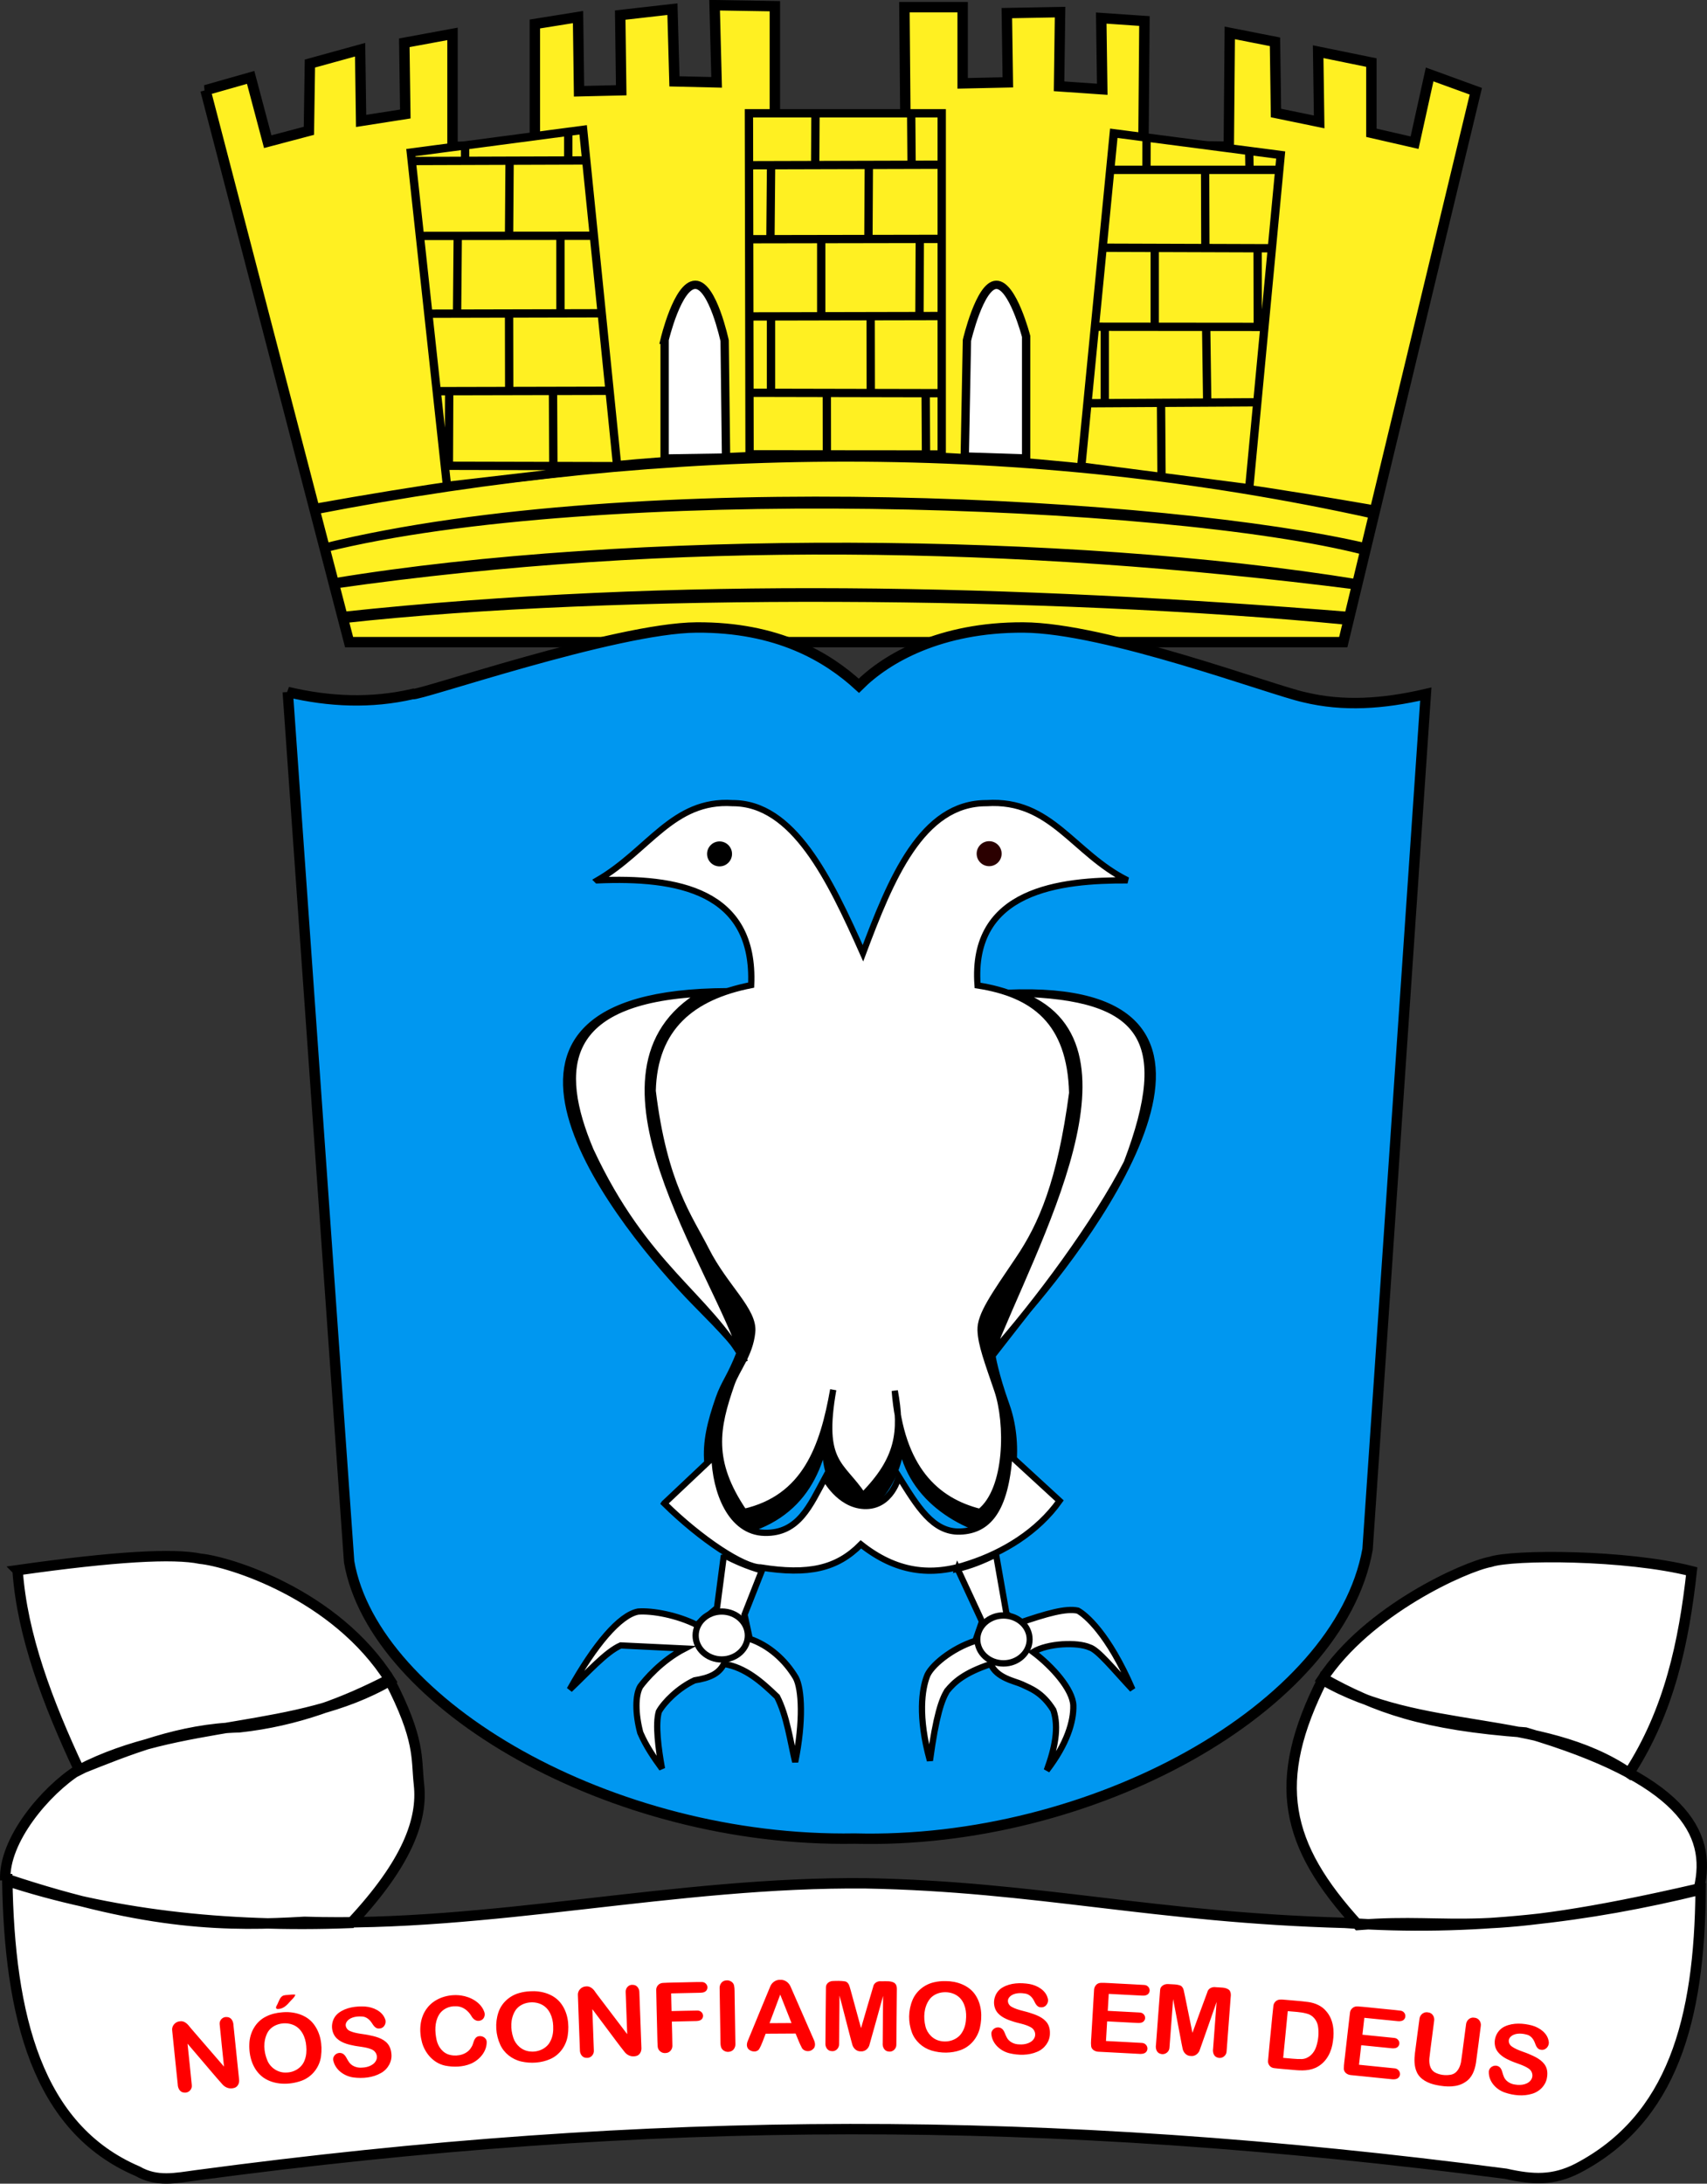
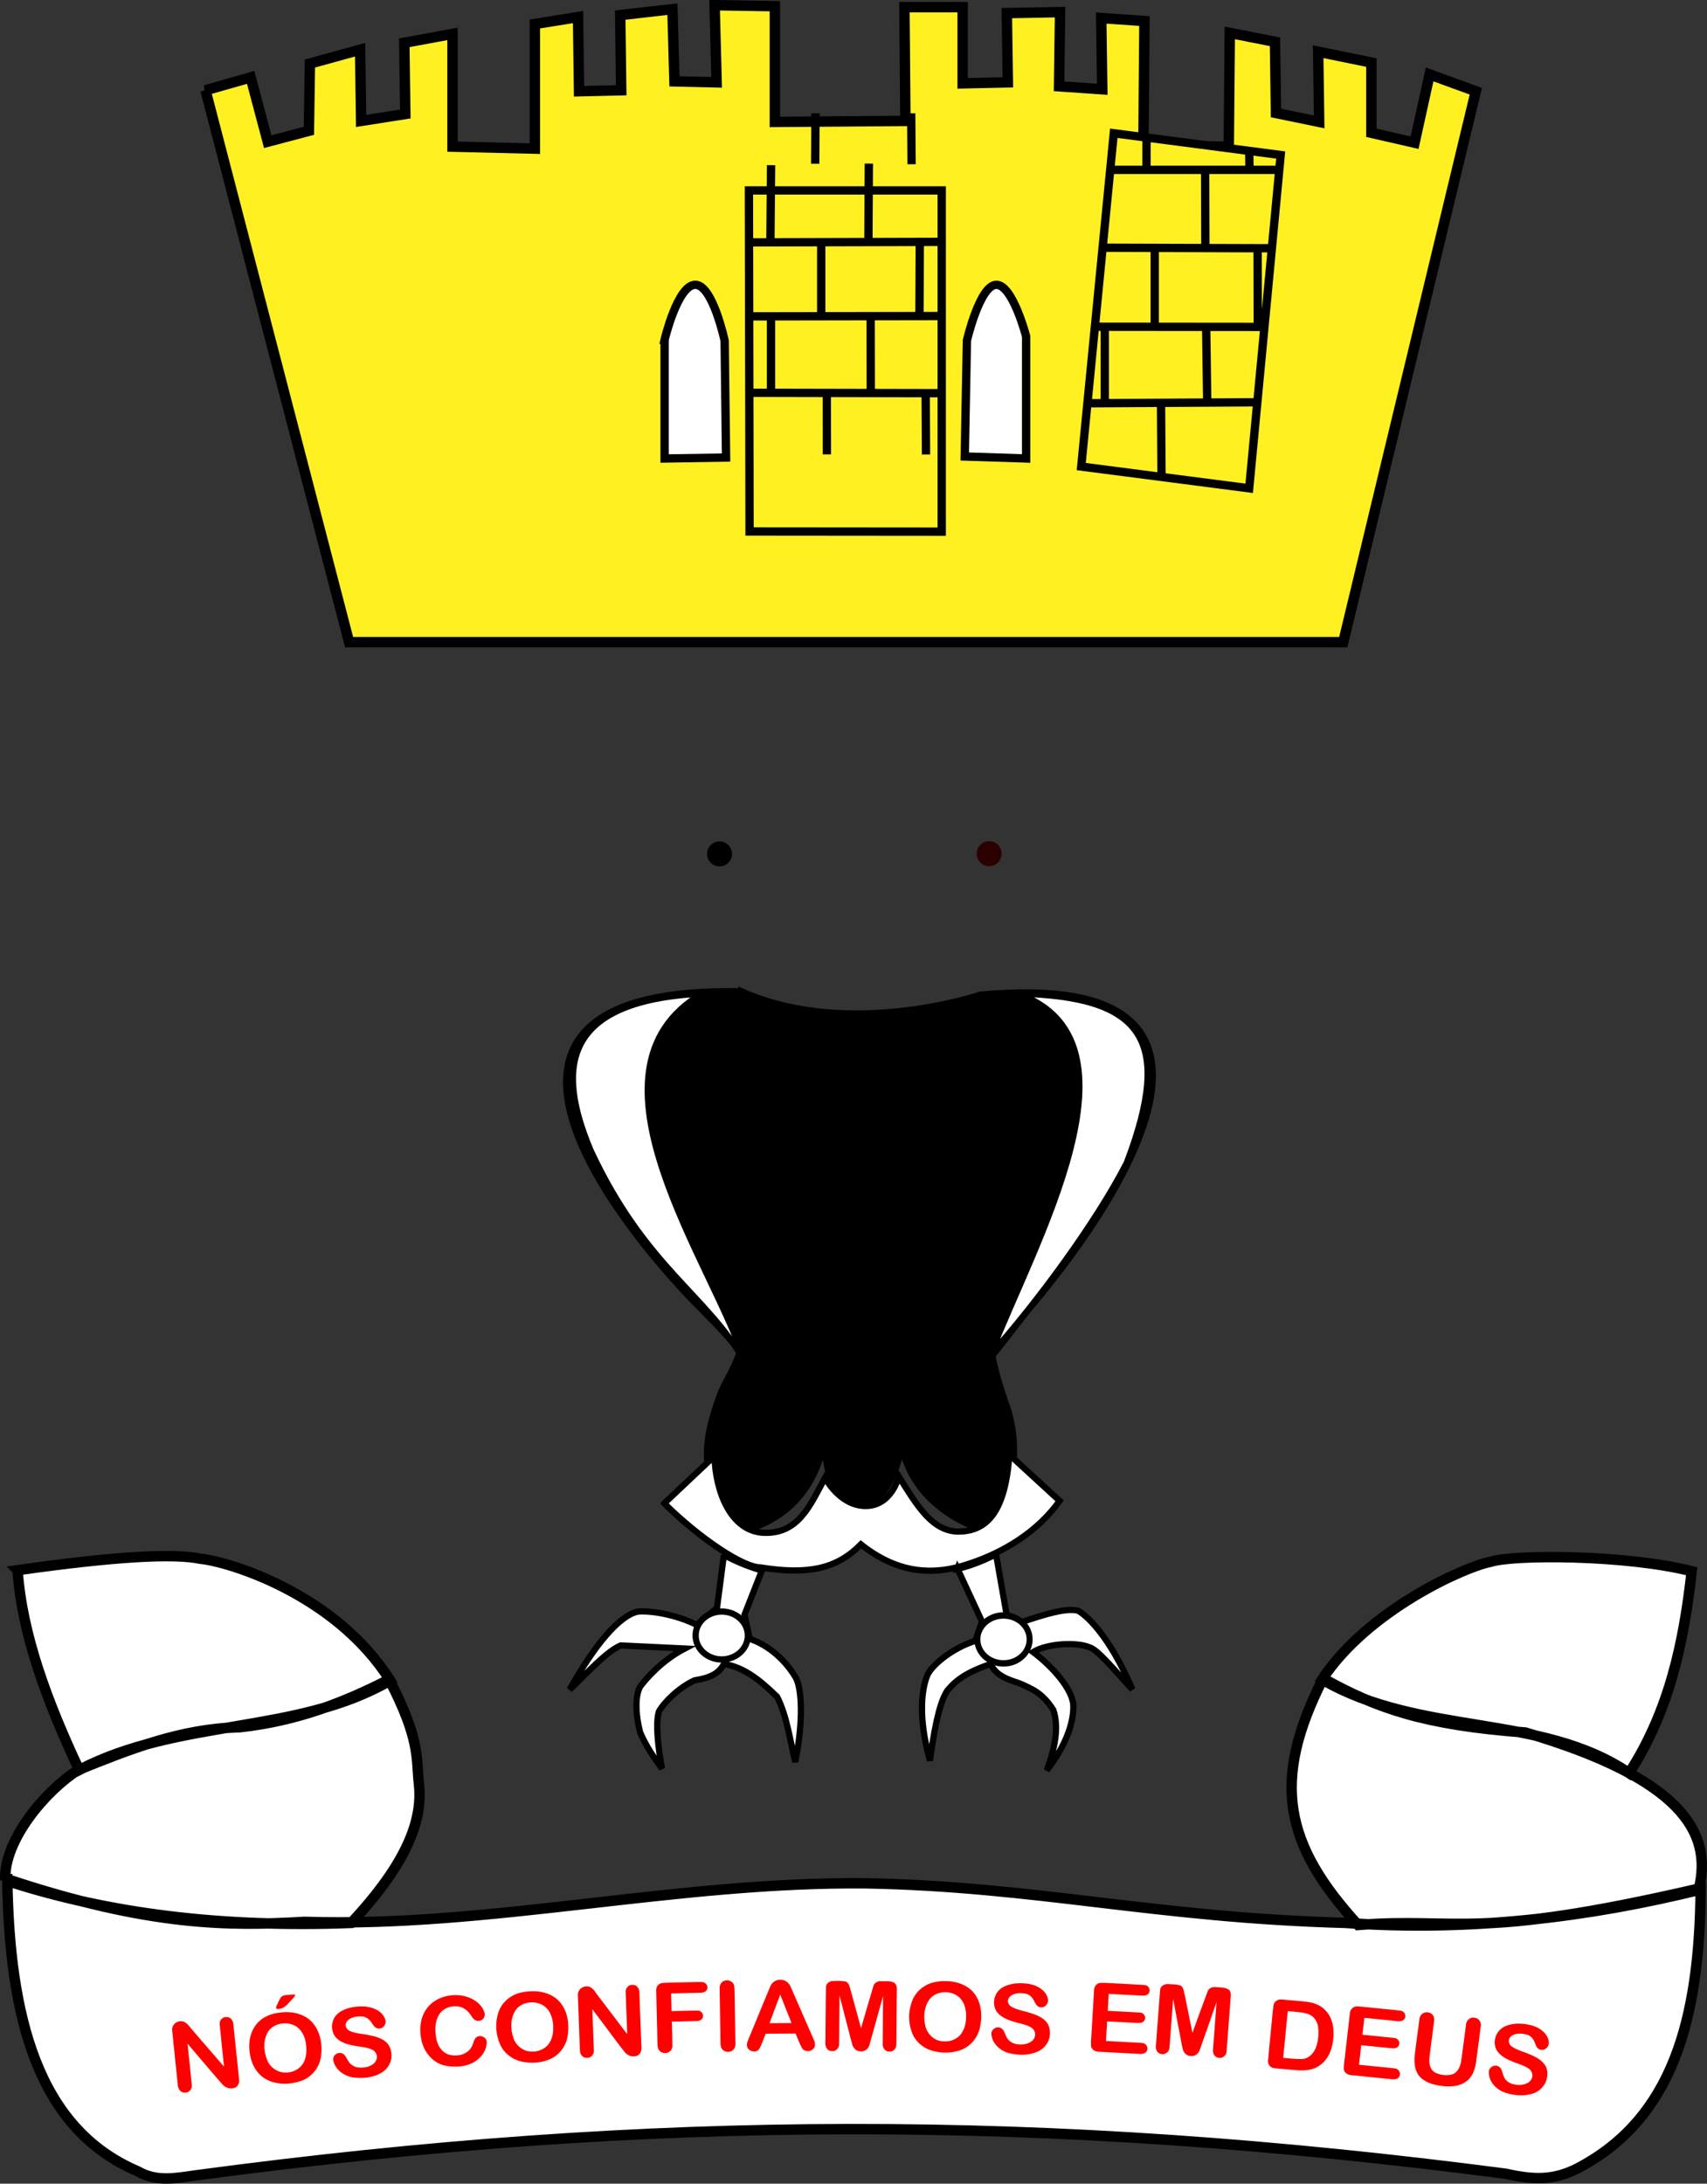
<svg xmlns="http://www.w3.org/2000/svg" version="1.1" width="410.232" height="524.687" id="svg3005">
  <rect width="100%" height="100%" fill="#333333" stroke="none" />
  <defs id="defs3007" />
  <g transform="translate(-189.056,-272.478)" id="layer1">
    <path d="m 190.32,724.262 c 24.712,8.148 52.507,11.435 83.14,10.25 13.498,-14.429 17.215,-24.803 16.283,-33.25 -0.708,-6.408 0.397,-10.646 -7.154,-25.25 -10.652,5.48 -22.098,9.995 -36.019,11.5 -14.251,0.358 -26.417,5.316 -38.733,10.25 -7.856,4.995 -17.965,16.921 -17.516,26.5 z m 2.96,-74.5 c 1.083,15.61 7.185,31.728 14.802,48 24.065,-12.52 52.359,-8.454 74.752,-21.5 -13.137,-20.835 -38.839,-28.594 -45.64,-29.25 -6.406,-1.329 -20.408,-0.586 -43.914,2.75 z m 404.056,76.5 c 3.347,-13.627 -4.447,-26.526 -41.693,-37.5 -24.435,-1.774 -35.974,-5.933 -48.601,-13 -12.655,24.873 -9.18,40.016 8.388,59.25 24.431,-1.89 27.595,3.827 81.906,-8.75 z m -406.531,-2.258 c 0.491,32.86 7.156,59.83 31.273,70.154 4.696,2.689 9.143,1.67 14.212,0.988 109.594,-14.663 204.322,-14.775 314.662,-0.358 6.478,1.446 11.327,1.689 17.171,-1.268 22.912,-11.941 29.376,-35.743 29.635,-67.016 -26.805,6.607 -55.236,10.164 -85.463,8.002 -45.755,-1.249 -74.249,-8.758 -115.125,-9.502 -45.725,-0.451 -90.507,10.692 -134.949,9.252 -17.878,1.039 -37.26,1.14 -71.416,-10.252 z m 389.755,-25.492 c 9.706,-14.979 13.171,-31.538 15.049,-48.5 -15.746,-4.013 -43.054,-4.05 -48.354,-2.25 -6.063,1.115 -29.555,11.59 -40.46,28.25 23.625,13.756 52.543,8.046 73.765,22.5 z" id="path3975" style="fill:#ffffff;stroke:#000000;stroke-width:2.5;stroke-linecap:butt;stroke-linejoin:miter;stroke-miterlimit:4;stroke-opacity:1;stroke-dasharray:none" />
    <path d="m 238.44,294.166 34.511,132.605 238.924,0 31.857,-132.367 -11.102,-4.04 -3.62,16.397 -10.378,-2.376 0,-16.873 -12.791,-2.614 0.241,16.873 -10.378,-2.139 -0.241,-17.11 -10.86,-2.139 -0.241,27.329 -20.514,-0.238 0.241,-29.943 -10.378,-0.713 0.241,17.11 -10.378,-0.713 0.241,-17.823 -12.791,0.238 0.241,16.635 -10.86,0.238 0,-18.299 -13.998,0 0.241,27.329 -31.374,0.238 0,-27.804 -14.48,-0.238 0.483,18.536 -10.136,-0.238 -0.483,-17.348 -12.55,1.426 0.241,18.061 -10.136,0.238 -0.241,-17.823 -10.378,1.663 0,29.943 -19.79,-0.475 0,-27.091 -11.584,2.139 0.241,17.11 -10.619,1.663 -0.241,-17.11 -12.067,3.327 -0.241,16.16 -9.895,2.614 -4.103,-15.447 -10.86,3.089 z" id="path3055" style="fill:#fff022;fill-opacity:1;stroke:#000000;stroke-width:2.5;stroke-linecap:butt;stroke-linejoin:miter;stroke-miterlimit:4;stroke-opacity:1;stroke-dasharray:none" />
-     <path d="m 271.138,419.509 c 80.803,-8.634 161.607,-6.512 242.41,0 l -0.597,3.109 c -71.401,-6.939 -176.086,-7.645 -241.216,-0.42 l -0.597,-2.689 z m -2.048,-8.066 c 71.752,-11.831 177.023,-11.084 246.421,0.252 l -0.512,2.437 C 432.668,403.651 350.808,402.298 269.602,413.879 l -0.512,-2.437 z m -2.133,-8.402 c 75.404,-18.442 203.306,-11.063 250.602,0 l -0.683,2.773 c -48.099,-12.403 -184.537,-16.858 -249.578,-0.672 l -0.341,-2.1 z m -2.579,-9.471 c 102.564,-18.381 159.896,-16.127 255.462,0.406 l -0.916,3.1 c -83.575,-18.493 -168.724,-17.625 -254.1,-1.008 l -0.446,-2.497 z" id="path3985" style="fill:#000000;fill-opacity:1;stroke:none" />
-     <path d="m 300.825,310.895 0.004,-3.479 m 24.792,3.622 1.1e-4,-6.895 m -14.225,24.816 0.127,-18.015 m 12.224,36.834 -0.005,-18.531 m -26.812,55.225 0.076,-18.011 m 1.897,-18.937 0.159,-18.367 m 12.365,37.027 -0.034,-18.376 m 10.649,36.83 -0.09,-18.234 m -33.943,-55.237 41.936,-0.136 m -39.983,18.136 41.814,-0.043 m -39.786,18.73 41.673,-0.098 m -39.652,18.713 41.537,-0.095 m -39.592,18.019 41.26,0.096 m -49.427,-75.352 8.691,80.086 40.9,-4.753 -8.18,-80.799 -41.411,5.466 z" id="path3087" style="fill:#fff022;fill-opacity:1;stroke:#000000;stroke-width:2;stroke-linecap:butt;stroke-linejoin:miter;stroke-miterlimit:4;stroke-opacity:1;stroke-dasharray:none" />
-     <path d="m 374.364,312.165 -0.157,17.785 m 0.141,18.549 -4.6e-4,18.362 m 37.166,0.087 0.085,14.731 m -1.492,-51.803 -0.085,18.536 m -1.987,-48.717 0.097,12.247 m -23.095,-12.247 -0.071,12.12 m 2.795,55.276 0.016,14.567 m -1.362,-51.544 9.7e-4,18.152 m 11.88,0.183 0.03,18.464 m -0.466,-55.127 -0.101,17.854 m -28.52,37.212 46.137,0.098 m -46.192,-18.439 46.192,-0.098 m -46.247,-18.453 46.247,-0.083 m -46.3,-17.696 46.3,-0.127 m -46.181,69.589 46.181,0.041 0,-81.987 -46.337,0 0.156,81.946 z" id="path3117" style="fill:#fff022;fill-opacity:1;stroke:#000000;stroke-width:2;stroke-linecap:butt;stroke-linejoin:miter;stroke-miterlimit:4;stroke-opacity:1;stroke-dasharray:none" />
+     <path d="m 374.364,312.165 -0.157,17.785 m 0.141,18.549 -4.6e-4,18.362 m 37.166,0.087 0.085,14.731 m -1.492,-51.803 -0.085,18.536 m -1.987,-48.717 0.097,12.247 m -23.095,-12.247 -0.071,12.12 m 2.795,55.276 0.016,14.567 m -1.362,-51.544 9.7e-4,18.152 m 11.88,0.183 0.03,18.464 m -0.466,-55.127 -0.101,17.854 m -28.52,37.212 46.137,0.098 m -46.247,-18.453 46.247,-0.083 m -46.3,-17.696 46.3,-0.127 m -46.181,69.589 46.181,0.041 0,-81.987 -46.337,0 0.156,81.946 z" id="path3117" style="fill:#fff022;fill-opacity:1;stroke:#000000;stroke-width:2;stroke-linecap:butt;stroke-linejoin:miter;stroke-miterlimit:4;stroke-opacity:1;stroke-dasharray:none" />
    <path d="m 348.778,354.114 c 0,0 3.125,-13.215 7.384,-13.206 4.179,0.009 7.041,13.442 7.041,13.442 l 0.343,28.063 -14.768,0.236 0,-28.535 z" id="path3119" style="fill:#ffffff;stroke:#000000;stroke-width:2;stroke-linecap:butt;stroke-linejoin:miter;stroke-miterlimit:4;stroke-opacity:1;stroke-dasharray:none" />
    <path d="m 420.906,382.165 14.755,0.477 0,-29.328 c 0,0 -3.25,-12.526 -7.202,-12.399 -3.952,0.127 -7.026,13.353 -7.026,13.353 l -0.527,27.897 z" id="path3121" style="fill:#ffffff;stroke:#000000;stroke-width:2;stroke-linecap:butt;stroke-linejoin:miter;stroke-miterlimit:4;stroke-opacity:1;stroke-dasharray:none" />
-     <path d="m 258.211,438.749 c 10,2.369 20,2.795 30,0.5 0.992,0.661 48.776,-15.88 68.25,-16 19.474,-0.12 31.449,7.076 39,14 6.685,-6.685 19.634,-14.073 39.5,-14 19.866,0.073 59.481,14.987 67.5,16.75 9.418,2.29 18.967,1.633 29.25,-0.75 l -14,205.5 c -6.785,38.149 -66.205,70.997 -123.25,69.5 -58.583,0.996 -115.514,-32.268 -121.5,-66.5 l -14.75,-209 z" id="path3145" style="fill:#0097f0;fill-opacity:1;stroke:#000000;stroke-width:2.5;stroke-linecap:butt;stroke-linejoin:miter;stroke-miterlimit:4;stroke-opacity:1;stroke-dasharray:none" />
    <g transform="matrix(0.986,0,0,0.987,25.215,22.97)" id="g4554" style="stroke-width:1.52;stroke-miterlimit:4;stroke-dasharray:none">
      <path d="m 729.416,397.604 c -73.97,-1.468 -31.986,52.833 -12.952,72.991 3.606,3.812 9.348,9.25 12.598,13.654 -2.338,6.063 -3.806,7.393 -5.125,11.188 -3.99,11.481 -4.683,19.049 4.311,32.283 15.999,-3.644 21.648,-15.835 22.158,-30.752 -3.385,19.279 3.447,22.235 7.793,26.117 10.011,-6.933 10.67,-18.59 9.52,-25.805 -2.234,16.678 8.576,26.243 20.521,30.086 7.667,-8.8 7.895,-21.826 4.885,-30.242 -2.766,-7.734 -3.375,-11.938 -3.375,-11.938 0,0 8.5,-10.906 8.5,-10.906 20.257,-23.654 61.426,-82.707 -11.428,-75.865 0,0 -31.461,10.716 -57.406,-0.812 z" transform="matrix(1.014,0,0,1.013,-392.739,91.347)" id="path3147-1" style="fill:#000000;stroke:#000000;stroke-width:1.5;stroke-linecap:butt;stroke-linejoin:miter;stroke-miterlimit:4;stroke-opacity:1;stroke-dasharray:none" />
-       <path d="m 311.75,467.112 c 12.536,-7.242 18.419,-19.743 32.967,-18.798 14.806,-0.056 23.675,18.36 31.783,36.548 6.76,-17.996 14.301,-36.635 30.164,-36.546 15.749,-1.013 21.085,12.224 34.336,18.796 -16.35,-0.078 -38.315,2.196 -36.566,25.577 13.714,2.12 22.609,8.806 23.066,26.173 -2.89,21.664 -7.394,32.086 -13.119,40.554 -5.92,8.756 -9.332,13.513 -9.211,17.196 0.115,3.517 1.694,7.631 4.088,14.65 2.683,7.867 2.7,24.141 -4.257,29.6 -10.706,-2.698 -19.289,-10.553 -20.75,-29.5 1.823,9.923 1.039,16.646 -7.75,25.5 -5.239,-7.837 -10.42,-7.724 -7.25,-25.75 -2.464,13.947 -6.77,26.343 -21.75,29.75 -8.421,-12.373 -6.768,-20.434 -3.032,-31.169 1.235,-3.548 4.481,-7.146 5.032,-12.581 0.574,-5.279 -6.596,-10.856 -11.236,-20.007 -4.043,-7.973 -10.235,-15.913 -13.014,-38.743 0.39,-15.468 9.633,-22.927 24,-25.75 1.022,-23.051 -18.069,-26.349 -37.5,-25.5 z" id="path3147" style="fill:#ffffff;stroke:#000000;stroke-width:1.52;stroke-linecap:butt;stroke-linejoin:miter;stroke-miterlimit:4;stroke-opacity:1;stroke-dasharray:none" />
      <path d="m 337.311,494.684 c -32.15,18.806 3.354,66.57 10.369,89.608 -9.064,-16.198 -24.276,-22.898 -37.581,-51.462 -8.442,-20.034 -6.881,-36.479 27.212,-38.147 z" id="path3149" style="fill:#ffffff;stroke:#000000;stroke-width:1.52;stroke-linecap:butt;stroke-linejoin:miter;stroke-miterlimit:4;stroke-opacity:1;stroke-dasharray:none" />
      <path d="m 414.105,494.684 c 32.689,11.298 3.815,61.1 -6.567,87.957 11.346,-12.652 25.982,-32.5 33.278,-46.798 11.421,-30.077 3.96,-40.503 -26.711,-41.159 z" id="path3149-1" style="fill:#ffffff;stroke:#000000;stroke-width:1.52;stroke-linecap:butt;stroke-linejoin:miter;stroke-miterlimit:4;stroke-opacity:1;stroke-dasharray:none" />
      <path d="m 399.559,634.72 5.954,12.825 -1.62,4.694 c -5.833,1.849 -11.014,6.205 -11.836,8.741 -1.122,2.999 -2.245,9.559 0.767,20.425 1.518,-11.142 2.886,-14.845 4.177,-16.976 1.73,-2.093 4.065,-4.347 10.656,-6.543 1.406,3.437 5.891,4.157 7.587,4.951 1.981,0.956 4.948,1.881 7.672,6.278 1.407,4.22 0.368,9.284 -1.62,14.677 4.986,-6.496 6.578,-11.965 6.479,-15.827 -0.162,-3.888 -5.06,-9.439 -9.804,-12.997 3.633,-2.189 10.819,-2.42 13.725,-1.149 2.071,0.561 5.988,5.47 10.486,10.257 -5.888,-13.622 -11.465,-18.202 -13.299,-19.187 -2.907,-0.627 -7.536,0.671 -14.577,3.095 l -2.831,-2.359 -2.54,-14.441 c -3.233,1.624 -6.371,2.855 -9.377,3.537 z m -71.488,-15.936 12.232,-11.533 c 0.229,8.574 3.922,18.521 12.232,18.703 8.31,0.182 11.073,-6.68 14.728,-13.403 0,0 3.372,6.562 9.486,6.858 6.698,0.324 8.488,-7.169 8.488,-7.169 4.547,7.282 8.321,13.656 14.978,13.403 6.657,-0.253 10.989,-4.938 11.982,-18.703 l 12.232,11.222 c -5.356,7.546 -13.722,12.582 -21.968,15.274 -9.475,3.291 -18.013,2.018 -26.461,-4.676 -5.804,5.896 -12.764,7.498 -24.464,5.611 -4.074,0.015 -14.405,-6.677 -23.466,-15.585 z m 14.534,12.593 -1.682,12.862 -4.936,4.129 c -4.765,-2.396 -10.84,-3.517 -14.295,-3.248 -4.48,0.857 -10.577,8.057 -16.677,18.989 4.259,-4.003 8.83,-9.184 12.442,-10.744 l 15.618,0.75 c -5.807,3.004 -9.673,7.663 -10.853,9.245 -1.245,2.124 -1.232,6.615 0,11.244 1.455,3.354 3.348,6.088 5.294,8.745 -0.874,-4.831 -1.671,-10.81 -0.762,-13.874 1.292,-2.314 4.794,-5.799 8.704,-7.614 3.574,-0.562 5.931,-1.564 7.147,-3.998 5.272,0.875 9.169,4.345 12.971,7.996 2.39,4.661 3.197,10.768 4.407,15.875 2.026,-9.878 1.635,-17.812 0.139,-20.534 -2.582,-4.325 -6.589,-7.88 -11.212,-9.437 l -1.275,-5.893 4.235,-10.744 c -3.866,-1.103 -6.629,-2.413 -9.265,-3.748 z" id="path3951" style="fill:#ffffff;stroke:#000000;stroke-width:1.52;stroke-linecap:butt;stroke-linejoin:miter;stroke-miterlimit:4;stroke-opacity:1;stroke-dasharray:none" />
      <path d="m 347.631,650.372 c 0,3.222 -2.849,5.834 -6.364,5.834 -3.515,0 -6.364,-2.612 -6.364,-5.834 0,-3.222 2.849,-5.834 6.364,-5.834 3.515,0 6.364,2.612 6.364,5.834 z" transform="translate(0.814,0.571)" id="path3177" style="fill:#ffffff;fill-opacity:1;stroke:#000000;stroke-opacity:1" />
      <path d="m 418.872,649.974 c 0,3.149 -2.968,5.701 -6.629,5.701 -3.661,0 -6.629,-2.552 -6.629,-5.701 0,-3.149 2.968,-5.701 6.629,-5.701 3.661,0 6.629,2.552 6.629,5.701 z" transform="matrix(0.961,0,0,1.024,14.588,-13.672)" id="path3953" style="fill:#ffffff;fill-opacity:1;stroke:#000000;stroke-linecap:butt;stroke-linejoin:round;stroke-opacity:1" />
      <path d="m 420.729,463.342 c 0,1.953 -3.819,3.536 -8.529,3.536 -4.711,0 -8.529,-1.583 -8.529,-3.536 0,-1.953 3.819,-3.536 8.529,-3.536 4.711,0 8.529,1.583 8.529,3.536 z" transform="matrix(0.357,0,0,0.86,260.102,62.146)" id="path3955" style="fill:#2b0000;fill-opacity:1;stroke:none" />
      <path d="m 349.311,462.768 c 0,2.075 -3.74,3.756 -8.353,3.756 -4.613,0 -8.353,-1.682 -8.353,-3.756 0,-2.075 3.74,-3.756 8.353,-3.756 4.613,0 8.353,1.682 8.353,3.756 z" transform="matrix(0.364,0,0,0.809,217.438,86.293)" id="path3961" style="fill:#000000;fill-opacity:1;stroke:none" />
    </g>
    <path d="m 454.562,350.989 -1e-5,18.383 m 10.017,-56.084 0.015,-7.828 m 24.75,7.828 -0.074,-4.278 m -10.538,23.069 -0.057,-18.791 m -12.109,37.713 6e-5,-18.701 m 24.765,18.725 -0.043,-19.438 m -12.11,37.62 -0.252,-18.194 m -10.73,35.93 -0.117,-17.571 m -17.659,0 41.371,-0.238 m -39.605,-18.147 40.777,0.04 m -38.923,-19.027 40.678,0.132 m -39.254,-18.843 41.119,0 m -39.858,-8.793 40.11,5.228 -7.568,80.086 -40.362,-5.228 7.82,-80.086 z" id="path3977" style="fill:#fff022;fill-opacity:1;stroke:#000000;stroke-width:2;stroke-linecap:butt;stroke-linejoin:miter;stroke-miterlimit:4;stroke-opacity:1;stroke-dasharray:none" />
    <path d="m 560.855,771.525 c -0.218,1.858 -1.682,3.48 -3.574,4.035 -2.142,0.671 -4.518,0.413 -6.607,-0.302 -2.137,-0.735 -3.863,-2.705 -3.821,-4.893 -0.062,-1.005 1.087,-1.828 2.099,-1.471 1.053,0.333 1.082,1.512 1.425,2.342 0.363,1.207 1.589,2.004 2.88,2.128 1.391,0.241 3.157,-0.046 3.859,-1.333 0.463,-0.869 0.15,-1.972 -0.693,-2.527 -1.429,-0.956 -3.203,-1.281 -4.738,-2.055 -1.556,-0.686 -3.108,-1.847 -3.362,-3.544 -0.301,-1.788 0.636,-3.74 2.411,-4.532 2.02,-0.926 4.405,-0.765 6.514,-0.212 1.874,0.527 3.735,1.894 3.995,3.819 0.237,1.003 -0.642,2.192 -1.8,2.017 -0.939,-0.041 -1.268,-0.975 -1.522,-1.675 -0.334,-0.91 -1.014,-1.801 -2.079,-2 -1.304,-0.345 -3.022,-0.374 -3.924,0.741 -0.534,0.696 -0.237,1.693 0.49,2.16 1.351,0.948 3.048,1.284 4.537,1.99 1.608,0.681 3.35,1.671 3.83,3.384 0.182,0.627 0.178,1.29 0.084,1.93 z m -31.749,-5.776 c 0.371,-2.762 0.698,-5.53 1.097,-8.287 0.128,-0.909 1.06,-1.68 2.061,-1.448 1.018,0.089 1.588,1.087 1.455,1.971 -0.362,3.008 -0.806,6.008 -1.146,9.019 -0.105,1.221 0.088,2.676 1.278,3.402 1.144,0.651 2.584,0.816 3.887,0.58 1.513,-0.291 2.202,-1.779 2.438,-3.069 0.445,-3.012 0.785,-6.038 1.208,-9.054 0.091,-0.914 0.95,-1.77 1.984,-1.575 1.052,0.049 1.702,1.063 1.557,1.982 -0.376,2.96 -0.751,5.921 -1.163,8.877 -0.279,1.724 -0.909,3.557 -2.526,4.577 -1.997,1.383 -4.645,1.22 -6.946,0.754 -1.958,-0.38 -4,-1.342 -4.777,-3.182 -0.631,-1.432 -0.593,-3.034 -0.407,-4.546 z m -4.145,-7.625 c -2.675,-0.268 -5.349,-0.537 -8.024,-0.805 -0.154,1.352 -0.308,2.703 -0.461,4.055 2.528,0.257 5.058,0.5 7.585,0.767 0.988,0.024 1.629,1.091 1.123,1.889 -0.433,0.782 -1.454,0.639 -2.233,0.546 -2.254,-0.226 -4.508,-0.452 -6.761,-0.679 -0.178,1.566 -0.356,3.131 -0.535,4.697 2.834,0.288 5.67,0.561 8.502,0.859 1.04,0.033 1.701,1.168 1.169,2.004 -0.47,0.807 -1.531,0.657 -2.349,0.56 -3.094,-0.316 -6.191,-0.611 -9.284,-0.94 -0.846,-0.067 -1.669,-0.653 -1.681,-1.499 -0.014,-1.109 0.207,-2.21 0.305,-3.315 0.395,-3.391 0.753,-6.787 1.172,-10.175 0.08,-0.87 0.882,-1.589 1.831,-1.512 1.868,0.123 3.728,0.361 5.593,0.532 1.578,0.172 3.165,0.29 4.738,0.498 1,0.103 1.481,1.277 0.902,2.016 -0.347,0.488 -1.019,0.566 -1.592,0.501 z m -27.548,-5.18 c 2.01,0.195 4.032,0.298 6.032,0.573 1.656,0.227 3.274,0.929 4.313,2.195 1.786,2.006 2.004,4.802 1.626,7.292 -0.295,2.324 -1.386,4.715 -3.564,6.002 -1.778,1.102 -4,1.034 -6.031,0.82 -1.493,-0.144 -2.994,-0.227 -4.481,-0.414 -1.021,-0.075 -1.656,-1.006 -1.502,-1.917 0.208,-2.614 0.503,-5.222 0.745,-7.834 0.182,-1.745 0.319,-3.495 0.531,-5.237 0.084,-0.801 0.785,-1.501 1.668,-1.49 0.221,-0.016 0.443,-0.01 0.663,0.01 z m 1.122,2.77 c -0.366,3.741 -0.732,7.483 -1.099,11.224 1.495,0.102 2.988,0.331 4.489,0.289 1.669,-0.079 2.905,-1.418 3.395,-2.825 0.575,-1.654 0.757,-3.451 0.462,-5.171 -0.258,-1.343 -1.262,-2.627 -2.732,-2.938 -1.464,-0.411 -3.008,-0.421 -4.516,-0.579 z m -25.51,7.834 c -0.679,-3.581 -1.358,-7.161 -2.036,-10.742 -0.296,3.888 -0.574,7.778 -0.882,11.665 -0.017,0.994 -1.056,1.841 -2.109,1.508 -1.035,-0.228 -1.278,-1.345 -1.133,-2.201 0.334,-4.374 0.643,-8.75 0.993,-13.122 0.023,-0.957 1.022,-1.517 1.965,-1.446 1.009,0.078 2.078,0.007 3.019,0.403 0.762,0.501 0.722,1.493 0.942,2.262 0.614,3.017 1.229,6.033 1.843,9.05 1.194,-3.246 2.345,-6.507 3.569,-9.743 0.196,-0.915 1.159,-1.381 2.095,-1.221 1.082,0.108 2.322,-0.05 3.192,0.692 0.631,0.771 0.267,1.779 0.263,2.668 -0.306,4.019 -0.593,8.04 -0.911,12.058 -0.016,0.998 -1.061,1.841 -2.115,1.507 -1.024,-0.237 -1.27,-1.347 -1.127,-2.2 0.28,-3.73 0.559,-7.46 0.839,-11.19 -1.339,3.805 -2.637,7.623 -4.005,11.419 -0.245,0.919 -1.153,1.728 -2.216,1.57 -1.108,-7.1e-4 -1.846,-0.968 -1.978,-1.919 -0.071,-0.339 -0.14,-0.679 -0.208,-1.019 z m -9.454,-11.564 c -2.686,-0.139 -5.371,-0.279 -8.057,-0.418 -0.08,1.357 -0.16,2.715 -0.239,4.072 2.539,0.135 5.079,0.256 7.617,0.4 0.988,-0.024 1.686,1.011 1.225,1.832 -0.375,0.778 -1.371,0.717 -2.134,0.657 -2.285,-0.119 -4.571,-0.237 -6.856,-0.356 -0.092,1.572 -0.185,3.145 -0.277,4.717 2.878,0.158 5.759,0.282 8.635,0.461 1.005,0.027 1.641,1.112 1.18,1.933 -0.41,0.805 -1.446,0.739 -2.247,0.676 -3.13,-0.167 -6.262,-0.315 -9.391,-0.495 -0.801,-0.033 -1.641,-0.507 -1.741,-1.31 -0.122,-0.995 0.051,-1.999 0.078,-2.997 0.208,-3.495 0.406,-6.99 0.62,-10.485 0.003,-0.855 0.628,-1.733 1.605,-1.752 1.325,-0.036 2.65,0.107 3.975,0.154 2.155,0.12 4.313,0.207 6.466,0.348 0.983,0.015 1.627,1.065 1.171,1.873 -0.28,0.584 -1.008,0.734 -1.627,0.689 z m -22.196,9.176 c -0.022,1.832 -1.252,3.563 -3.031,4.307 -2.079,0.914 -4.514,0.885 -6.703,0.362 -2.204,-0.531 -4.131,-2.329 -4.323,-4.51 -0.169,-0.995 0.887,-1.921 1.932,-1.661 1.084,0.233 1.237,1.403 1.667,2.196 0.491,1.165 1.793,1.845 3.092,1.847 1.41,0.11 3.136,-0.342 3.697,-1.689 0.349,-0.873 -0.02,-1.915 -0.875,-2.397 -1.404,-0.814 -3.1,-0.969 -4.623,-1.517 -1.608,-0.515 -3.307,-1.338 -3.966,-2.907 -0.749,-1.834 -0.064,-4.141 1.766,-5.176 1.911,-1.111 4.301,-1.175 6.459,-0.822 1.921,0.349 3.918,1.534 4.381,3.425 0.343,0.976 -0.406,2.241 -1.577,2.175 -0.939,0.047 -1.366,-0.851 -1.693,-1.523 -0.429,-0.874 -1.2,-1.696 -2.281,-1.794 -1.334,-0.221 -3.047,-0.089 -3.826,1.105 -0.457,0.742 -0.056,1.707 0.717,2.103 1.446,0.815 3.169,0.992 4.726,1.555 1.672,0.527 3.511,1.348 4.17,3.007 0.248,0.607 0.314,1.267 0.289,1.913 z M 416.361,748.495 c 2.665,0.006 5.47,1.017 6.986,3.163 1.659,2.35 1.817,5.373 1.199,8.064 -0.534,2.325 -2.21,4.472 -4.616,5.338 -2.215,0.807 -4.74,0.795 -6.992,0.124 -2.19,-0.659 -3.985,-2.31 -4.733,-4.352 -0.925,-2.493 -0.886,-5.315 0.141,-7.775 0.866,-2.115 2.86,-3.771 5.212,-4.288 0.914,-0.218 1.862,-0.294 2.803,-0.274 z m 4.879,8.65 c 0.069,-1.974 -0.523,-4.232 -2.435,-5.32 -2.033,-1.17 -5.049,-0.79 -6.418,1.13 -1.308,1.859 -1.452,4.27 -0.929,6.394 0.413,1.74 1.883,3.31 3.816,3.574 1.935,0.351 4.082,-0.488 5.017,-2.153 0.685,-1.091 0.917,-2.375 0.949,-3.626 z m -27.681,5.426 c -0.915,-3.534 -1.83,-7.068 -2.746,-10.601 -0.037,3.898 -0.056,7.797 -0.105,11.694 0.029,0.922 -0.802,1.823 -1.836,1.652 -1.034,-0.051 -1.533,-1.091 -1.447,-1.954 0.044,-4.451 0.062,-8.903 0.121,-13.354 -0.032,-0.858 0.757,-1.501 1.635,-1.537 0.964,-0.043 1.946,-0.07 2.902,0.08 1,0.174 1.13,1.257 1.373,2.013 0.842,3.079 1.684,6.159 2.526,9.238 0.976,-3.31 1.908,-6.632 2.915,-9.934 0.135,-0.874 0.983,-1.427 1.9,-1.338 1.071,0.038 2.243,-0.173 3.201,0.392 0.813,0.605 0.543,1.657 0.582,2.509 -0.039,4.111 -0.06,8.223 -0.11,12.333 0.03,0.926 -0.809,1.824 -1.845,1.652 -1.048,-0.063 -1.53,-1.13 -1.438,-2.001 0.032,-3.79 0.064,-7.58 0.095,-11.37 -1.084,3.876 -2.126,7.763 -3.239,11.631 -0.183,0.933 -1.037,1.791 -2.108,1.697 -1.049,0.06 -1.853,-0.779 -2.067,-1.681 -0.109,-0.372 -0.209,-0.752 -0.31,-1.123 z m -12.445,0.601 c -0.286,-0.693 -0.572,-1.386 -0.858,-2.079 -2.396,0.014 -4.792,0.028 -7.189,0.043 -0.514,1.237 -0.891,2.532 -1.574,3.7 -0.663,0.97 -2.379,0.608 -2.821,-0.386 -0.397,-0.96 0.275,-1.896 0.589,-2.793 1.635,-3.954 3.245,-7.919 4.898,-11.866 0.368,-0.927 1.313,-1.666 2.404,-1.602 1.115,-0.083 2.073,0.67 2.474,1.601 1.85,4.264 3.742,8.512 5.591,12.776 0.37,0.772 0.517,1.819 -0.323,2.383 -0.794,0.673 -2.221,0.417 -2.607,-0.549 -0.215,-0.4 -0.396,-0.816 -0.584,-1.227 z m -7.123,-4.569 c 1.761,-0.01 3.522,-0.021 5.283,-0.031 -0.904,-2.279 -1.808,-4.559 -2.711,-6.838 -0.857,2.29 -1.714,4.579 -2.571,6.869 z m -11.781,4.864 c -0.068,-4.443 -0.157,-8.887 -0.212,-13.33 -0.024,-0.816 0.533,-1.695 1.452,-1.796 0.873,-0.167 1.834,0.351 2.017,1.191 0.184,0.86 0.096,1.746 0.139,2.619 0.058,3.838 0.137,7.676 0.182,11.513 0.02,0.796 -0.499,1.654 -1.387,1.789 -0.897,0.217 -1.892,-0.332 -2.082,-1.193 -0.075,-0.258 -0.104,-0.527 -0.109,-0.794 z m -4.808,-12.172 c -2.351,0.052 -4.703,0.104 -7.054,0.156 0.035,1.416 0.071,2.831 0.106,4.247 2.063,-0.038 4.127,-0.107 6.19,-0.124 0.961,-0.054 1.653,0.933 1.277,1.747 -0.342,0.807 -1.36,0.782 -2.138,0.787 -1.755,0.039 -3.51,0.077 -5.266,0.116 0.038,1.947 0.12,3.895 0.129,5.842 0.009,0.852 -0.673,1.702 -1.628,1.713 -0.962,0.117 -1.838,-0.633 -1.901,-1.524 -0.106,-1.512 -0.09,-3.03 -0.145,-4.545 -0.066,-3.019 -0.17,-6.039 -0.212,-9.058 -0.041,-0.872 0.655,-1.683 1.607,-1.722 1.615,-0.1 3.238,-0.085 4.857,-0.137 1.505,-0.02 3.011,-0.094 4.516,-0.077 0.947,-0.012 1.596,0.972 1.228,1.774 -0.232,0.604 -0.942,0.805 -1.565,0.806 z m -24.862,0.4 c 2.417,3.185 4.833,6.369 7.25,9.554 -0.122,-3.369 -0.262,-6.737 -0.372,-10.106 -0.075,-0.92 0.69,-1.882 1.745,-1.744 1.034,-0.005 1.581,1.008 1.548,1.868 0.161,4.44 0.343,8.879 0.492,13.318 0.039,0.836 -0.428,1.802 -1.398,1.935 -1.006,0.234 -2.05,-0.215 -2.637,-0.992 -1.525,-1.901 -2.934,-3.881 -4.407,-5.817 -1.118,-1.492 -2.236,-2.984 -3.353,-4.476 0.12,3.319 0.258,6.637 0.366,9.956 0.063,0.929 -0.742,1.872 -1.79,1.748 -1.068,-0.011 -1.616,-1.072 -1.566,-1.96 -0.156,-4.366 -0.343,-8.732 -0.479,-13.098 -0.095,-1.031 0.751,-2.021 1.856,-2.107 1.005,-0.159 1.827,0.552 2.3,1.31 0.15,0.204 0.299,0.408 0.447,0.612 z m -16.062,-0.756 c 2.659,-0.173 5.533,0.648 7.208,2.688 1.833,2.233 2.219,5.238 1.807,7.963 -0.357,2.355 -1.865,4.608 -4.199,5.633 -2.149,0.953 -4.668,1.11 -6.965,0.591 -2.234,-0.511 -4.15,-2.037 -5.05,-4.024 -1.112,-2.425 -1.286,-5.243 -0.448,-7.765 0.713,-2.202 2.627,-4.004 4.979,-4.658 0.863,-0.258 1.766,-0.387 2.67,-0.428 z m 5.522,8.302 c -0.081,-1.973 -0.842,-4.186 -2.832,-5.144 -2.117,-1.031 -5.096,-0.451 -6.316,1.556 -1.164,1.942 -1.125,4.356 -0.443,6.44 0.544,1.708 2.129,3.176 4.077,3.31 1.957,0.22 4.035,-0.759 4.842,-2.482 0.601,-1.135 0.735,-2.43 0.672,-3.68 z m -15.981,3.85 c 0.05,2.281 -1.691,4.359 -3.848,5.269 -1.916,0.79 -4.119,0.848 -6.145,0.446 -2.825,-0.599 -4.824,-2.998 -5.542,-5.535 -0.763,-2.776 -0.601,-5.987 1.268,-8.362 1.814,-2.351 5.116,-3.38 8.113,-2.958 2.351,0.335 4.739,1.68 5.548,3.874 0.357,0.812 0.002,1.917 -0.963,2.164 -0.941,0.295 -1.725,-0.387 -2.117,-1.122 -0.746,-1.257 -2.077,-2.344 -3.684,-2.324 -1.658,-0.1 -3.343,0.703 -4.127,2.098 -1.048,1.819 -0.965,4.01 -0.546,5.984 0.355,1.622 1.493,3.252 3.312,3.621 1.853,0.426 4.087,-0.174 5.024,-1.83 0.593,-0.789 0.472,-2.016 1.421,-2.556 0.97,-0.455 2.264,0.178 2.285,1.23 z m -22.903,2.887 c 0.197,1.823 -0.819,3.672 -2.497,4.6 -1.957,1.128 -4.38,1.355 -6.617,1.067 -2.254,-0.295 -4.383,-1.879 -4.834,-4.026 -0.287,-0.97 0.652,-2.002 1.721,-1.854 1.105,0.117 1.397,1.264 1.919,2.006 0.626,1.108 2.003,1.644 3.293,1.509 1.414,-0.04 3.075,-0.671 3.472,-2.068 0.243,-0.904 -0.248,-1.901 -1.156,-2.289 -1.493,-0.661 -3.196,-0.636 -4.775,-1.02 -1.708,-0.348 -3.563,-1.031 -4.361,-2.607 -0.869,-1.73 -0.441,-4.003 1.209,-5.193 1.766,-1.306 4.134,-1.621 6.32,-1.498 1.95,0.144 4.077,1.111 4.763,2.942 0.457,0.933 -0.135,2.27 -1.307,2.328 -0.927,0.146 -1.459,-0.701 -1.864,-1.335 -0.531,-0.823 -1.396,-1.559 -2.481,-1.543 -1.352,-0.079 -3.038,0.233 -3.67,1.501 -0.366,0.786 0.148,1.702 0.964,2.014 1.534,0.658 3.267,0.652 4.882,1.047 1.725,0.347 3.65,0.969 4.503,2.549 0.319,0.577 0.464,1.226 0.516,1.87 z m -26.317,-9.978 c 2.74,-0.284 5.757,0.512 7.487,2.628 1.818,2.217 2.279,5.185 1.923,7.905 -0.324,2.574 -2.111,4.99 -4.73,5.92 -2.907,1.032 -6.454,1.03 -9.051,-0.728 -2.653,-1.857 -3.575,-5.154 -3.45,-8.136 0.073,-2.653 1.482,-5.385 4.081,-6.611 1.151,-0.58 2.444,-0.873 3.74,-0.978 z m 5.855,8.098 c -0.151,-2.064 -1.132,-4.397 -3.353,-5.163 -2.16,-0.783 -4.957,-0.007 -5.996,2.017 -1.047,2.058 -0.878,4.536 0.003,6.618 0.711,1.734 2.593,3.03 4.606,2.889 1.942,-0.018 3.775,-1.252 4.367,-2.998 0.422,-1.07 0.476,-2.235 0.374,-3.362 z m -4.822,-12.252 c 0.734,-0.023 1.483,-0.208 2.206,-0.083 -0.202,0.696 -1.004,1.267 -1.49,1.875 -0.702,0.829 -1.654,1.626 -2.862,1.56 -0.718,-0.246 0.073,-1.015 0.19,-1.488 0.351,-0.727 0.634,-1.722 1.626,-1.823 l 0.159,-0.024 0.171,-0.018 0,0 z m -22.812,8.082 c 2.623,3.037 5.247,6.074 7.87,9.111 -0.343,-3.392 -0.727,-6.782 -1.045,-10.175 -0.119,-0.957 0.748,-1.892 1.808,-1.725 1.072,0.054 1.501,1.14 1.514,2.006 0.448,4.342 0.915,8.682 1.35,13.025 0.104,0.869 -0.358,1.895 -1.373,2.038 -1.01,0.265 -2.052,-0.197 -2.675,-0.947 -1.819,-2.025 -3.54,-4.125 -5.317,-6.182 -1.01,-1.184 -2.02,-2.367 -3.029,-3.551 0.338,3.342 0.718,6.681 1.028,10.025 0.1,0.961 -0.794,1.889 -1.85,1.732 -1.062,-0.067 -1.521,-1.132 -1.531,-2.004 -0.44,-4.3 -0.912,-8.597 -1.332,-12.898 -0.178,-1.075 0.703,-2.153 1.864,-2.231 1.115,-0.172 1.892,0.725 2.472,1.479 0.082,0.099 0.165,0.198 0.247,0.297 z" id="path7992" style="font-size:23.872px;font-style:normal;font-variant:normal;font-weight:normal;font-stretch:normal;text-align:start;line-height:100%;writing-mode:lr-tb;text-anchor:start;fill:#ff0000;fill-opacity:1;stroke:none;font-family:Arial Rounded MT Bold;-inkscape-font-specification:'Arial Rounded MT Bold,'" />
  </g>
</svg>